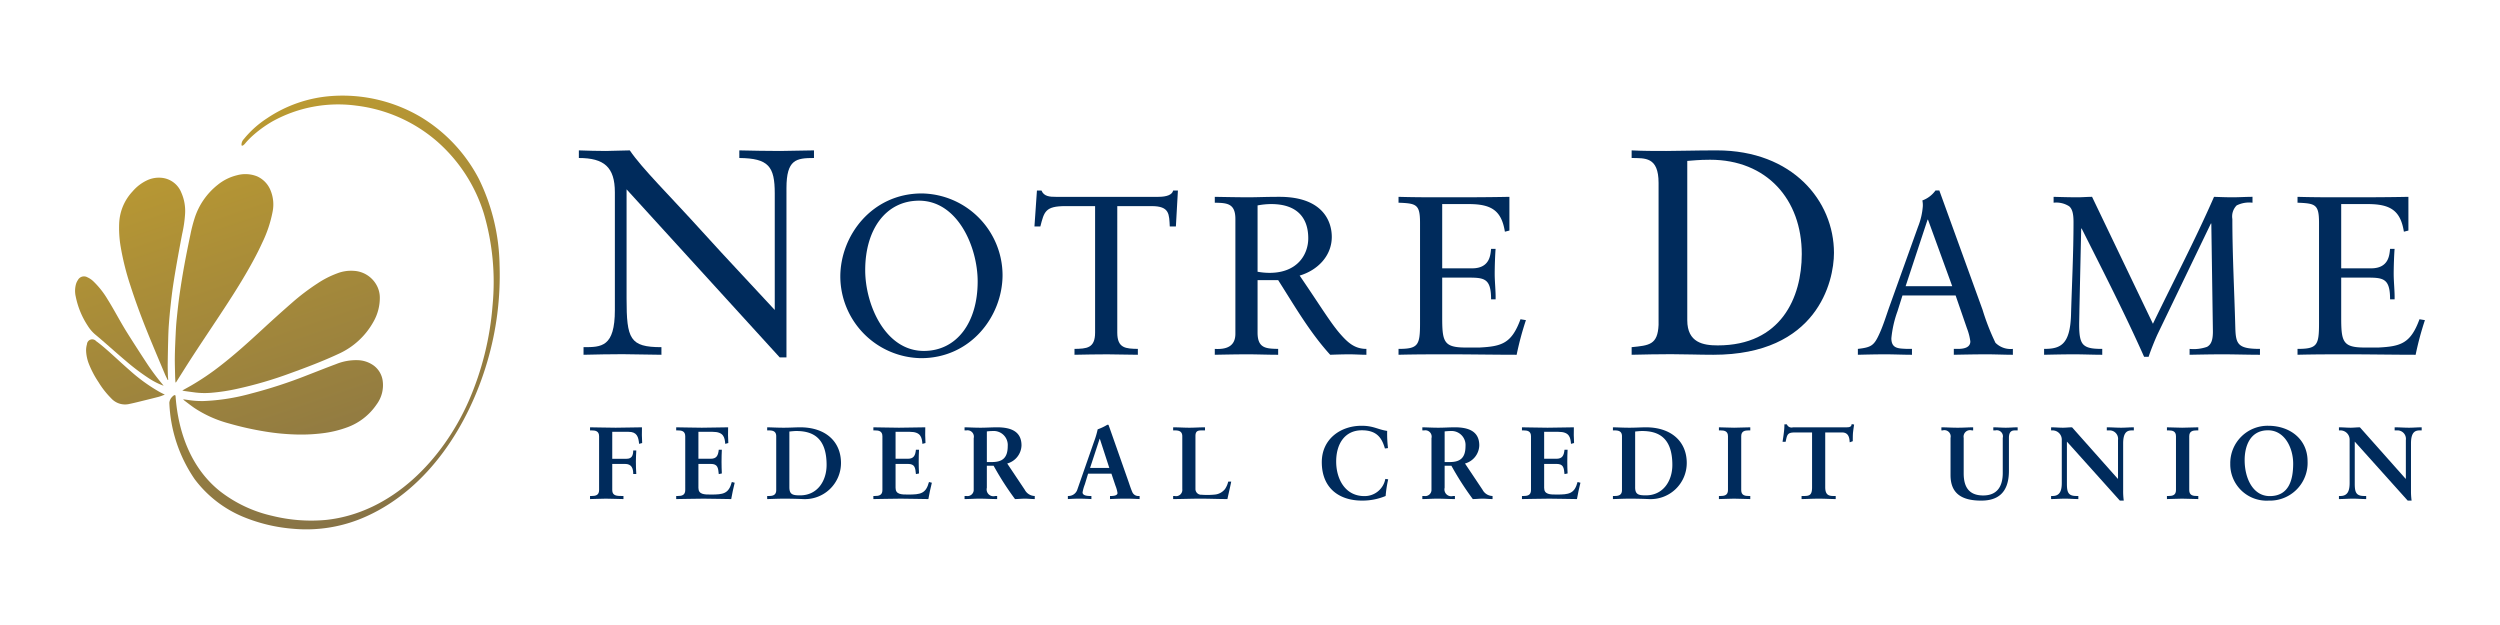
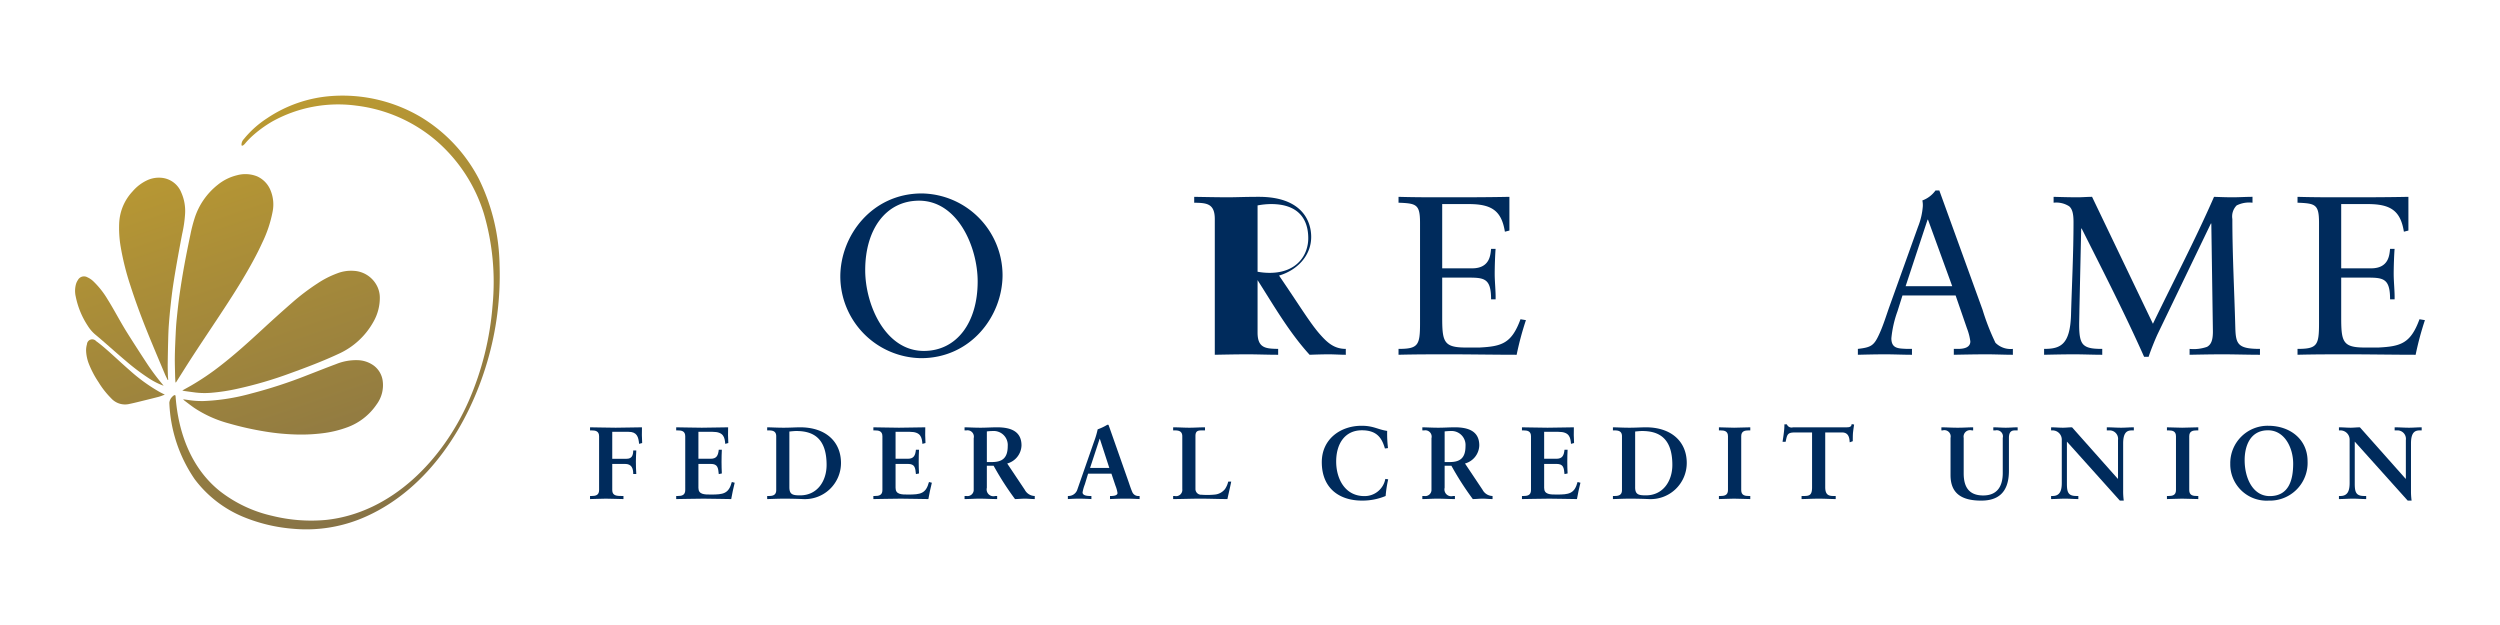
<svg xmlns="http://www.w3.org/2000/svg" xmlns:xlink="http://www.w3.org/1999/xlink" id="Layer_1" data-name="Layer 1" viewBox="0 0 400 100">
  <defs>
    <style>.cls-1{fill:url(#linear-gradient);}.cls-2{fill:url(#linear-gradient-2);}.cls-3{fill:url(#linear-gradient-3);}.cls-4{fill:url(#linear-gradient-4);}.cls-5{fill:url(#linear-gradient-5);}.cls-6{fill:url(#linear-gradient-6);}.cls-7{fill:url(#linear-gradient-7);}.cls-8{fill:#002b5c;}</style>
    <linearGradient id="linear-gradient" x1="33.147" y1="-7.304" x2="64.88" y2="85.799" gradientUnits="userSpaceOnUse">
      <stop offset="0" stop-color="#cfa92a" />
      <stop offset="1" stop-color="#837047" />
    </linearGradient>
    <linearGradient id="linear-gradient-2" x1="19.2" y1="-2.552" x2="50.934" y2="90.552" xlink:href="#linear-gradient" />
    <linearGradient id="linear-gradient-3" x1="24.801" y1="-4.462" x2="56.535" y2="88.642" xlink:href="#linear-gradient" />
    <linearGradient id="linear-gradient-4" x1="22.752" y1="-3.757" x2="54.483" y2="89.34" xlink:href="#linear-gradient" />
    <linearGradient id="linear-gradient-5" x1="11.891" y1="-0.059" x2="43.624" y2="93.043" xlink:href="#linear-gradient" />
    <linearGradient id="linear-gradient-6" x1="1.651" y1="3.431" x2="33.384" y2="96.532" xlink:href="#linear-gradient" />
    <linearGradient id="linear-gradient-7" x1="0.868" y1="3.693" x2="32.603" y2="96.801" xlink:href="#linear-gradient" />
  </defs>
  <title>RDC</title>
  <path class="cls-1" d="M39.247,22.927c0.022-.028.042-0.054,0.064-0.08,0.026-.032.051-0.064,0.08-0.096-0.207.243-.024,0.03,0.026-0.026,0.269-.303.556-0.59,0.849-0.869a19.054,19.054,0,0,1,3.301-2.421,21.718,21.718,0,0,1,13.429-2.535,24.136,24.136,0,0,1,12.946,5.736A25.257,25.257,0,0,1,77.415,34.16a38.921,38.921,0,0,1,1.399,14.655A47.425,47.425,0,0,1,75.002,64.141c-4.104,9.338-12.246,17.918-22.852,19.048a25.897,25.897,0,0,1-8.576-.65,21.22,21.22,0,0,1-8.337-3.914c-4.662-3.692-6.729-9.444-7.145-15.226-0.024-.353-0.355-0.103-0.491.04a1.586,1.586,0,0,0-.508,1.002,23.196,23.196,0,0,0,4.054,12.226,18.609,18.609,0,0,0,7.747,6.019,26.383,26.383,0,0,0,8.112,1.926,23.237,23.237,0,0,0,11.69-2.029c9.902-4.499,16.294-14.586,19.268-24.707A48.912,48.912,0,0,0,79.931,42.394a32.422,32.422,0,0,0-3.293-13.731,25.072,25.072,0,0,0-9.316-9.943,24.609,24.609,0,0,0-14.249-3.359,21.158,21.158,0,0,0-10.388,3.592,15.887,15.887,0,0,0-3.677,3.308,1.285,1.285,0,0,0-.367.961c0.106,0.293.544-.213,0.606-0.295" />
  <path class="cls-2" d="M28.071,61.187c-0.018-.359-0.046-0.72-0.054-1.082-0.02-1.005-.057-2.011-0.044-3.016,0.016-1.15.07-2.3,0.124-3.448,0.04-.833.082-1.668,0.167-2.5,0.136-1.347.279-2.692,0.471-4.034q0.329-2.317.747-4.62c0.301-1.654.636-3.305,0.982-4.949a24.123,24.123,0,0,1,.656-2.567,11.114,11.114,0,0,1,3.713-5.399,7.801,7.801,0,0,1,3.093-1.533,5.045,5.045,0,0,1,3.209.177,4.145,4.145,0,0,1,2.183,2.322,5.893,5.893,0,0,1,.297,3.347,19.901,19.901,0,0,1-1.668,4.975c-0.722,1.589-1.555,3.121-2.428,4.634-1.483,2.571-3.108,5.054-4.746,7.528-1.309,1.979-2.633,3.95-3.928,5.938-0.895,1.371-1.756,2.762-2.633,4.143a0.772,0.772,0,0,1-.066.084h-0.076" />
  <path class="cls-3" d="M29.167,62.478c0.516-.287.961-0.532,1.402-0.783a40.891,40.891,0,0,0,4.666-3.157c2.391-1.849,4.624-3.878,6.842-5.925q2.311-2.135,4.682-4.206a35.341,35.341,0,0,1,4.054-3.069A15.057,15.057,0,0,1,53.942,43.741a6.095,6.095,0,0,1,2.673-.406,4.422,4.422,0,0,1,3.612,2.242,4.118,4.118,0,0,1,.544,2.013,7.708,7.708,0,0,1-1.015,3.884,12.03,12.03,0,0,1-5.575,5.138c-2.525,1.178-5.134,2.165-7.755,3.115a64.063,64.063,0,0,1-8.504,2.488,30.669,30.669,0,0,1-4.094.627,12.602,12.602,0,0,1-2.541-.037q-0.9-.12-1.798-0.246a3.305,3.305,0,0,1-.321-0.082" />
  <path class="cls-4" d="M29.307,63.885c0.402,0.058.743,0.103,1.082,0.154a14.1,14.1,0,0,0,2.28.125,33.308,33.308,0,0,0,7.48-1.19,76.84,76.84,0,0,0,9.011-2.94c1.547-.596,3.087-1.212,4.642-1.79a8.462,8.462,0,0,1,3.373-.618,4.581,4.581,0,0,1,2.647.883A3.637,3.637,0,0,1,61.229,60.918a5.158,5.158,0,0,1-.981,3.803,9.641,9.641,0,0,1-4.612,3.62,17.362,17.362,0,0,1-4.122.99,27.646,27.646,0,0,1-4.355.181,36.156,36.156,0,0,1-4.698-.462,49.571,49.571,0,0,1-5.884-1.316,18.772,18.772,0,0,1-5.481-2.462c-0.558-.385-1.092-0.806-1.634-1.212a1.303,1.303,0,0,1-.156-0.175" />
  <path class="cls-5" d="M26.835,60.806c-0.16-.333-0.333-0.657-0.474-0.998-0.947-2.256-1.908-4.507-2.822-6.777-0.979-2.426-1.887-4.879-2.685-7.372a42.558,42.558,0,0,1-1.549-6.195,17.911,17.911,0,0,1-.231-3.837,7.921,7.921,0,0,1,2.141-5.005,6.912,6.912,0,0,1,2.452-1.835,4.464,4.464,0,0,1,2.088-.347,3.773,3.773,0,0,1,3.257,2.382,7.236,7.236,0,0,1,.601,3.402,19.889,19.889,0,0,1-.465,3.191q-0.442,2.299-.849,4.606c-0.221,1.262-.436,2.528-0.624,3.795-0.153,1.04-.273,2.087-0.385,3.131Q27.122,50.499,27.009,52.054c-0.058.798-.08,1.597-0.102,2.396q-0.048,1.872-.072,3.745c-0.008.582,0.008,1.164,0.024,1.748,0.006,0.284.036,0.562,0.056,0.846l-0.08.017" />
  <path class="cls-6" d="M26.177,61.717a11.058,11.058,0,0,1-2.284-1.142A34.256,34.256,0,0,1,20.093,57.711c-1.678-1.411-3.207-2.818-4.891-4.22A5.901,5.901,0,0,1,14.032,52.112,13.209,13.209,0,0,1,12.114,47.432a4.053,4.053,0,0,1,.034-1.941,2.309,2.309,0,0,1,.319-0.688,1.1,1.1,0,0,1,1.519-.434,3.332,3.332,0,0,1,1.035.726,13.543,13.543,0,0,1,2.172,2.766c1.106,1.766,2.017,3.56,3.123,5.328,1.016,1.623,2.057,3.229,3.105,4.831A35.519,35.519,0,0,0,26.046,61.546c0.048,0.056.088,0.114,0.131,0.171" />
  <path class="cls-7" d="M26.371,63.144c-0.383.136-.692,0.271-1.014,0.355-1.172.303-2.348,0.588-3.524,0.877-0.376.091-.754,0.177-1.134,0.257A2.989,2.989,0,0,1,17.782,63.72a13.715,13.715,0,0,1-2.015-2.569A15.535,15.535,0,0,1,14.211,58.201a6.573,6.573,0,0,1-.433-2.017,3.382,3.382,0,0,1,.139-1.11,0.837,0.837,0,0,1,1.469-.488c0.443,0.313.867,0.66,1.282,1.014,1.417,1.212,2.677,2.429,4.084,3.652a27.171,27.171,0,0,0,4.854,3.502c0.229,0.123.464,0.237,0.765,0.39" />
  <path class="cls-8" d="M97.96,73.403h2.304c0.805,0,1.052-.51,1.052-1.333h0.492c-0.031.594-.066,1.168-0.066,1.76,0,0.676.018,1.333,0.066,2.007H101.317c0-.92-0.263-1.61-1.318-1.61H97.96v4.194c0,0.921.757,0.939,1.579,0.939h0.215v0.492c-0.774,0-1.892-.066-2.83-0.066-0.855,0-1.858.066-2.518,0.066V79.358H94.638c0.592,0,1.217-.084,1.217-0.939V69.8c0-.856-0.626-0.937-1.217-0.937H94.406V68.37c1.004,0,2.715.064,4.096,0.064,1.383,0,3.094-.064,4.212-0.064-0.032.706-.016,1.793,0.034,2.515l-0.494.132c-0.098-1.134-.363-1.924-1.661-1.924H97.96v4.309Z" />
  <path class="cls-8" d="M108.191,79.358h0.231c0.592,0,1.216-.084,1.216-0.939V69.8c0-.856-0.624-0.937-1.216-0.937h-0.231V68.37c1.005,0,2.714.064,4.096,0.064,1.381,0,3.093-.064,4.212-0.064-0.034.706-.016,1.793,0.032,2.515l-0.492.132c-0.082-1.069-.279-1.924-2.007-1.924h-2.286v4.309h1.957c0.986,0,1.2-.56,1.3-1.447h0.492q-0.048.96-.048,1.924c0,0.626.016,1.249,0.048,1.875l-0.492.101c-0.1-.989-0.148-1.629-1.284-1.629h-1.973v3.833c0,1.068.954,1.068,2.007,1.068,1.973,0,2.844-.131,3.339-2.007l0.46,0.116c-0.213.871-.41,1.744-0.558,2.615-1.054,0-2.946-.066-4.427-0.066-1.479,0-3.436.066-4.375,0.066V79.358Z" />
  <path class="cls-8" d="M122.749,79.358H122.978c0.592,0,1.217-.084,1.217-0.939V69.8c0-.856-0.626-0.937-1.217-0.937H122.749V68.37c0.492,0,1.579.064,2.631,0.064s1.941-.064,2.649-0.064c4.046,0,6.529,2.269,6.529,5.707a5.777,5.777,0,0,1-6.102,5.775c-0.724-.034-1.876-0.066-2.995-0.066-1.118,0-2.285.066-2.712,0.066V79.358Zm3.551-1.4c0,1.153.526,1.3,1.712,1.3,2.796,0,4.244-2.336,4.244-4.869,0-4.343-2.204-5.427-4.838-5.427-0.376,0-.755.048-1.118,0.082v8.914Z" />
  <path class="cls-8" d="M139.74,79.358h0.229c0.592,0,1.217-.084,1.217-0.939V69.8c0-.856-0.626-0.937-1.217-0.937h-0.229V68.37c1.002,0,2.713.064,4.094,0.064,1.383,0,3.093-.064,4.211-0.064-0.031.706-.015,1.793,0.034,2.515l-0.495.132c-0.081-1.069-.278-1.924-2.007-1.924h-2.286v4.309h1.958c0.987,0,1.202-.56,1.299-1.447h0.495q-0.051.96-.05,1.924c0,0.626.016,1.249,0.05,1.875l-0.495.101c-0.097-.989-0.147-1.629-1.282-1.629h-1.975v3.833c0,1.068.955,1.068,2.007,1.068,1.974,0,2.846-.131,3.339-2.007l0.461,0.116c-0.213.871-.41,1.744-0.558,2.615-1.052,0-2.945-.066-4.425-0.066s-3.438.066-4.375,0.066V79.358Z" />
  <path class="cls-8" d="M155.792,70.112a1.017,1.017,0,0,0-1.168-1.249h-0.295V68.37c0.526,0,1.545.064,2.549,0.064,0.987,0,1.776-.064,2.647-0.064,2.072,0,3.916.559,3.916,2.894a3.106,3.106,0,0,1-2.286,2.897l2.812,4.21a1.841,1.841,0,0,0,1.594.988v0.492c-0.541,0-1.068-.066-1.613-0.066-0.507,0-1.034.066-1.545,0.066a46.132,46.132,0,0,1-3.422-5.33h-1.086v3.52a1.088,1.088,0,0,0,1.349,1.318H159.544v0.492c-0.939,0-1.892-.066-2.83-0.066-0.789,0-1.564.066-2.384,0.066V79.358h0.295a1.001,1.001,0,0,0,1.168-.889V70.112Zm2.105,3.817h0.807c1.644,0,2.534-.626,2.534-2.564a2.246,2.246,0,0,0-2.402-2.402,7.91,7.91,0,0,0-.939.066v4.901Z" />
  <path class="cls-8" d="M173.573,77.499a6.628,6.628,0,0,0-.363,1.283c0,0.492.691,0.577,1.234,0.577h0.181v0.492c-0.657-.034-1.331-0.066-1.989-0.066-0.592,0-1.186.032-1.778,0.066V79.358h0.099a1.494,1.494,0,0,0,1.431-1.07l2.631-7.551a13.904,13.904,0,0,0,.609-2.041,8.492,8.492,0,0,0,1.497-.705,0.335,0.335,0,0,1,.132-0.034,0.108,0.108,0,0,1,.113.049c0.049,0.132.099,0.279,0.15,0.41l3.025,8.604c0.198,0.574.394,1.185,0.61,1.677a1.044,1.044,0,0,0,1.084.66h0.099v0.492c-0.741-.034-1.48-0.066-2.27-0.066-0.806,0-1.629.032-2.467,0.066V79.358h0.181c0.379,0,1.018-.068,1.018-0.478a5.265,5.265,0,0,0-.33-1.185l-0.641-1.907h-3.734Zm2.402-7.288h-0.034l-1.528,4.654h3.075Z" />
  <path class="cls-8" d="M191.272,78.238a0.915,0.915,0,0,0,.987.92,12.004,12.004,0,0,0,2.17-.032,2.35,2.35,0,0,0,1.579-.889,3.6,3.6,0,0,0,.51-1.183h0.479c-0.182.937-.413,1.859-0.61,2.796-1.447,0-2.894-.066-4.341-0.066-1.449,0-2.897.066-4.343,0.066V79.358h0.229a1.002,1.002,0,0,0,1.234-1.103v-8.456c0-.856-0.642-0.937-1.234-0.937h-0.229V68.37c0.871,0,1.726.064,2.598,0.064,0.84,0,1.661-.064,2.5-0.064V68.863H192.391c-0.627,0-1.119.015-1.119,0.889v8.486Z" />
  <path class="cls-8" d="M221.586,71.758c-0.461-1.596-1.216-2.912-3.684-2.912-2.699,0-4.114,2.123-4.114,5,0,2.747,1.4,5.528,4.509,5.528a3.356,3.356,0,0,0,3.354-2.749l0.461,0.066a18.631,18.631,0,0,0-.41,2.667,9.651,9.651,0,0,1-3.768.739c-3.701,0-6.447-2.023-6.447-6.152,0-3.684,2.977-5.822,6.365-5.822,1.924,0,2.549.592,4.096,0.821a19.113,19.113,0,0,0,.132,2.749Z" />
  <path class="cls-8" d="M229.037,70.112a1.016,1.016,0,0,0-1.166-1.249h-0.297V68.37c0.526,0,1.547.064,2.549,0.064,0.986,0,1.775-.064,2.649-0.064,2.073,0,3.914.559,3.914,2.894a3.102,3.102,0,0,1-2.286,2.897l2.812,4.21a1.843,1.843,0,0,0,1.597.988v0.492c-0.545,0-1.071-.066-1.613-0.066-0.511,0-1.037.066-1.547,0.066a46.47,46.47,0,0,1-3.422-5.33h-1.085v3.52a1.088,1.088,0,0,0,1.349,1.318h0.296v0.492c-0.937,0-1.892-.066-2.831-0.066-0.789,0-1.56.066-2.383,0.066V79.358h0.297a0.999,0.999,0,0,0,1.166-.889V70.112Zm2.106,3.817h0.806c1.644,0,2.533-.626,2.533-2.564a2.244,2.244,0,0,0-2.401-2.402,7.903,7.903,0,0,0-.938.066v4.901Z" />
  <path class="cls-8" d="M243.513,79.358h0.229c0.592,0,1.217-.084,1.217-0.939V69.8c0-.856-0.626-0.937-1.217-0.937h-0.229V68.37c1.002,0,2.713.064,4.094,0.064,1.383,0,3.093-.064,4.211-0.064-0.032.706-.015,1.793,0.034,2.515l-0.493.132c-0.082-1.069-.279-1.924-2.008-1.924h-2.286v4.309h1.958c0.987,0,1.202-.56,1.299-1.447h0.495q-0.051.96-.05,1.924c0,0.626.016,1.249,0.05,1.875l-0.495.101c-0.097-.989-0.147-1.629-1.283-1.629h-1.974v3.833c0,1.068.955,1.068,2.008,1.068,1.973,0,2.846-.131,3.339-2.007l0.46,0.116c-0.213.871-.41,1.744-0.558,2.615-1.052,0-2.943-.066-4.425-0.066-1.481,0-3.438.066-4.375,0.066V79.358Z" />
  <path class="cls-8" d="M258.068,79.358h0.229c0.594,0,1.219-.084,1.219-0.939V69.8c0-.856-0.624-0.937-1.219-0.937H258.068V68.37c0.492,0,1.579.064,2.631,0.064,1.055,0,1.941-.064,2.649-0.064,4.046,0,6.532,2.269,6.532,5.707a5.779,5.779,0,0,1-6.103,5.775c-0.724-.034-1.876-0.066-2.994-0.066s-2.286.066-2.715,0.066V79.358Zm3.554-1.4c0,1.153.526,1.3,1.711,1.3,2.796,0,4.243-2.336,4.243-4.869,0-4.343-2.204-5.427-4.834-5.427-0.379,0-.758.048-1.119,0.082v8.914Z" />
  <path class="cls-8" d="M275.027,79.358h0.23c0.592,0,1.219-.084,1.219-0.939V69.8c0-.856-0.627-0.937-1.219-0.937h-0.23V68.37c0.641,0,1.628.064,2.435,0.064,0.823,0,1.81-.064,2.583-0.064V68.863H279.814c-0.593,0-1.219.081-1.219,0.937v8.62c0,0.855.626,0.939,1.219,0.939h0.23v0.492c-0.789,0-1.777-.066-2.598-0.066-0.808,0-1.779.066-2.419,0.066V79.358Z" />
  <path class="cls-8" d="M287.232,69.192c-1.234,0-1.283.297-1.531,1.497h-0.492c0.067-.461.147-0.921,0.198-1.397a9.895,9.895,0,0,0,.098-1.4h0.394a0.799,0.799,0,0,0,.988.478h8.488c0.444,0,.855-0.017.889-0.512l0.394,0.068c-0.065.444-.131,0.888-0.181,1.332-0.031.444-.031,0.889-0.031,1.333l-0.495.18c-0.034-.608-0.115-1.579-1.217-1.579h-2.697v8.752c0,1.265.574,1.415,1.365,1.415h0.311v0.492c-0.64,0-1.792-.066-2.68-0.066-0.987,0-2.139.066-2.781,0.066V79.358h0.313c0.905,0,1.365-.084,1.365-1.383v-8.783h-2.697Z" />
  <path class="cls-8" d="M312.085,70.064a1.011,1.011,0,0,0-1.266-1.201h-0.197V68.37c0.707,0,1.578.064,2.615,0.064,0.986,0,1.809-.064,2.467-0.064V68.863h-0.198a1.042,1.042,0,0,0-1.316,1.201v5.675c0,2.088.772,3.535,3.126,3.535,2.17,0,3.125-1.381,3.125-3.602V70.064a0.985,0.985,0,0,0-1.183-1.201h-0.329V68.37c0.657,0,1.331.064,1.989,0.064,0.641,0,1.268-.064,1.907-0.064V68.863h-0.345c-0.444,0-1.052.015-1.052,1.201v5.246c0,3.718-1.974,4.788-4.425,4.788-3.159,0-4.918-1.152-4.918-4.095V70.064Z" />
  <path class="cls-8" d="M338.848,76.61l0.033-.033V70.409a1.356,1.356,0,0,0-1.431-1.546h-0.362V68.37c0.773,0,1.531.064,2.304,0.064,0.674,0,1.35-.064,2.023-0.064V68.863h-0.247c-0.692,0-1.463.131-1.463,2.089v7.484a10.799,10.799,0,0,0,.097,1.662h-0.623l-8.473-9.442V77.432c0,1.431.281,1.926,1.547,1.926h0.281v0.492c-0.707,0-1.415-.066-2.123-0.066-0.741,0-1.497.066-2.236,0.066V79.358h0.229c1.133,0,1.481-.773,1.481-2.091v-6.924a1.476,1.476,0,0,0-1.497-1.48h-0.213V68.37c0.623,0,1.265.064,1.891,0.064,0.492,0,.968-0.064,1.463-0.064Z" />
  <path class="cls-8" d="M346.71,79.358h0.23c0.593,0,1.216-.084,1.216-0.939V69.8c0-.856-0.623-0.937-1.216-0.937h-0.23V68.37c0.641,0,1.628.064,2.435,0.064,0.822,0,1.808-.064,2.582-0.064V68.863h-0.229c-0.593,0-1.219.081-1.219,0.937v8.62c0,0.855.626,0.939,1.219,0.939h0.229v0.492c-0.789,0-1.776-.066-2.6-0.066-0.805,0-1.776.066-2.417,0.066V79.358Z" />
  <path class="cls-8" d="M362.912,68.123c3.504,0,6.3,2.17,6.3,5.675a6.034,6.034,0,0,1-6.218,6.3,5.812,5.812,0,0,1-6.151-5.906,5.981,5.981,0,0,1,6.069-6.069m0.247,11.252c3.191,0,3.749-2.812,3.749-5.214s-1.299-5.314-4.03-5.314c-2.878,0-3.734,2.565-3.734,4.769,0,2.947,1.35,5.759,4.014,5.759" />
  <path class="cls-8" d="M384.904,76.61l0.033-.033V70.409A1.356,1.356,0,0,0,383.505,68.863h-0.361V68.37c0.774,0,1.53.064,2.303,0.064,0.674,0,1.349-.064,2.023-0.064V68.863h-0.248c-0.689,0-1.463.131-1.463,2.089v7.484a10.811,10.811,0,0,0,.098,1.662h-0.623l-8.473-9.442V77.432c0,1.431.281,1.926,1.547,1.926h0.281v0.492c-0.707,0-1.415-.066-2.122-0.066-0.741,0-1.497.066-2.237,0.066V79.358h0.229c1.137,0,1.482-.773,1.482-2.091v-6.924a1.476,1.476,0,0,0-1.497-1.48h-0.214V68.37c0.624,0,1.266.064,1.892,0.064,0.492,0,.971-0.064,1.463-0.064Z" />
-   <path class="cls-8" d="M125.834,57.185h-1.078L100.252,30.293V47.769c0,6.464.516,7.778,5.577,7.778V56.764c-2.063,0-4.172-.094-6.232-0.094-2.061,0-4.17.046-6.231,0.094V55.546c2.858,0,5.013,0,5.013-5.952V30.762c0-4.03-1.734-5.481-5.762-5.481V24.061c1.451,0.047,2.858.094,4.309,0.094,1.266,0,2.577-.094,3.843-0.094,1.921,2.858,6.278,7.121,11.618,13.025,3.982,4.405,8.388,9.043,11.574,12.509V30.949c0-4.311-.985-5.622-5.67-5.668V24.061c2.156,0.047,4.357.094,6.513,0.094,1.826,0,3.608-.094,5.433-0.094v1.22c-2.856,0-4.403.233-4.403,4.825V57.185Z" />
  <path class="cls-8" d="M147.484,30.951a13.119,13.119,0,0,1,12.925,13.033c0,6.625-5.104,13.322-13.034,13.322a13.118,13.118,0,0,1-12.925-13.033c0-6.625,5.107-13.322,13.034-13.322m0.326,25.197c5.286,0,8.616-4.56,8.616-11.114,0-5.503-3.184-12.925-9.377-12.925-5.286,0-8.616,4.562-8.616,11.114,0,5.503,3.187,12.925,9.377,12.925" />
-   <path class="cls-8" d="M188.142,36.237h-0.979c-0.108-1.955,0-3.259-2.897-3.259h-5.502V53.216c0,2.533,1.376,2.569,3.294,2.607V56.764c-1.738,0-3.294-.071-4.887-0.071-1.738,0-3.438.036-5.251,0.071V55.823c1.92-.037,3.295-0.074,3.295-2.607V32.978h-4.742c-3.259,0-3.404.905-4.018,3.259h-0.943l0.399-5.756h0.723c0.399,0.977,1.378,1.013,2.283,1.013h16.435c1.304,0,2.209-.325,2.354-1.013h0.761Z" />
-   <path class="cls-8" d="M201.211,44.817v8.399c0,2.533,1.375,2.569,3.294,2.607V56.764c-1.738,0-3.294-.071-4.887-0.071-1.738,0-3.44.036-5.251,0.071V55.823c1.81,0.108,3.295-.363,3.295-2.425V35.041c0-2.533-1.375-2.569-3.295-2.607V31.493c1.992,0.036,3.729.072,5.503,0.072,1.268,0,2.534-.072,4.852-0.072,6.842,0,8.364,3.839,8.364,6.408,0,3.078-2.317,5.36-5.141,6.191,3.294,4.816,5.032,7.712,6.59,9.449,1.158,1.304,2.244,2.282,4.089,2.282V56.764c-0.905,0-1.81-.071-2.714-0.071-1.015,0-2.063.036-3.078,0.071-3.294-3.621-5.721-7.857-8.327-11.947h-3.294Zm2.171-12.166a11.96,11.96,0,0,0-2.171.217V43.478a10.872,10.872,0,0,0,1.919.179c4.453,0,6.191-2.932,6.191-5.539,0-3.149-1.666-5.467-5.938-5.467" />
+   <path class="cls-8" d="M201.211,44.817v8.399c0,2.533,1.375,2.569,3.294,2.607V56.764c-1.738,0-3.294-.071-4.887-0.071-1.738,0-3.44.036-5.251,0.071V55.823V35.041c0-2.533-1.375-2.569-3.295-2.607V31.493c1.992,0.036,3.729.072,5.503,0.072,1.268,0,2.534-.072,4.852-0.072,6.842,0,8.364,3.839,8.364,6.408,0,3.078-2.317,5.36-5.141,6.191,3.294,4.816,5.032,7.712,6.59,9.449,1.158,1.304,2.244,2.282,4.089,2.282V56.764c-0.905,0-1.81-.071-2.714-0.071-1.015,0-2.063.036-3.078,0.071-3.294-3.621-5.721-7.857-8.327-11.947h-3.294Zm2.171-12.166a11.96,11.96,0,0,0-2.171.217V43.478a10.872,10.872,0,0,0,1.919.179c4.453,0,6.191-2.932,6.191-5.539,0-3.149-1.666-5.467-5.938-5.467" />
  <path class="cls-8" d="M230.752,42.934h4.781c2.932,0,2.932-2.28,3.042-3.114H239.297c-0.074.798-.145,2.75-0.145,4.054,0,1.16.181,2.86,0.145,4.02h-0.723c0-3.476-1.16-3.476-3.947-3.476h-3.875v6.155c0,4.018.146,5.032,3.729,5.032h2.245c3.547-.181,5.14-0.652,6.553-4.526l0.869,0.145a47.919,47.919,0,0,0-1.485,5.539c-3.619,0-7.241-.071-10.86-0.071-2.679,0-5.358,0-8.038.071V55.823c3.149,0,3.44-.58,3.44-4.092V35.657c0-2.968-.58-3.114-3.44-3.223V31.493c2.425,0.074,4.887.074,7.312,0.074,3.477,0,6.917,0,10.429-.074v5.396l-0.724.181c-0.544-3.404-2.173-4.419-5.794-4.419h-4.236V42.934Z" />
-   <path class="cls-8" d="M265.371,29.262c0-4.217-2.202-3.936-4.309-3.982V24.061c1.827,0.094,3.702.094,5.528,0.094,1.969,0,4.64-.094,8.106-0.094,12.134,0,18.739,8.106,18.739,16.399,0,4.638-2.717,16.304-19.301,16.304-2.39,0-4.592-.094-6.794-0.094-2.11,0-4.17.046-6.277,0.094V55.546c2.811-.281,4.168-0.375,4.309-3.562v-22.722Zm4.592,21.972c0,3.608,2.577,4.03,4.874,4.03,10.119,0,13.446-7.638,13.446-14.618,0-8.762-5.624-15.086-14.667-15.086-1.919,0-2.81.14-3.653,0.188V51.235Z" />
  <path class="cls-8" d="M317.209,49.559a36.607,36.607,0,0,0,2.063,5.286,3.426,3.426,0,0,0,2.788.978V56.764c-1.378,0-2.788-.071-4.163-0.071-1.774,0-3.513.036-5.286,0.071V55.823h0.651c0.905,0,1.992-.181,1.992-1.196a9.085,9.085,0,0,0-.543-2.098l-1.811-5.25h-8.507l-0.798,2.533a17.523,17.523,0,0,0-.976,4.309c0,1.702,1.194,1.628,2.462,1.702h0.834V56.764c-1.414,0-2.86-.071-4.274-0.071-1.447,0-2.932.036-4.381,0.071V55.823c2.209-.255,2.608-0.544,3.512-2.571,0.58-1.303,1.015-2.715,1.485-4.054l4.634-12.926a11.062,11.062,0,0,0,.759-3.259,3.87,3.87,0,0,0-.071-0.941,4.492,4.492,0,0,0,2.1-1.593h0.614Zm-12.31-3.765h7.458l-3.874-10.643h-0.073Z" />
  <path class="cls-8" d="M344.469,51.803c3.259-6.769,6.771-13.43,9.776-20.31,0.976,0.036,1.992.074,2.968,0.074,1.05,0,2.137-.074,3.187-0.074v0.941a4.475,4.475,0,0,0-2.535.434,2.507,2.507,0,0,0-.688,2.173c0,5.72.328,11.803,0.47,17.27,0.075,2.715.327,3.512,3.947,3.512V56.764c-1.992,0-3.982-.071-5.973-0.071-1.774,0-3.512.036-5.286,0.071V55.823a6.46,6.46,0,0,0,2.788-.327c0.652-.361.941-1.05,0.941-2.461l-0.254-17.269h-0.071L345.194,53.505c-0.399.869-1.121,2.643-1.413,3.584h-0.724c-3.077-6.914-6.553-13.685-9.991-20.527h-0.074l-0.289,13.107c0,0.47-.036,1.774-0.036,2.28,0,1.774.181,2.752,0.759,3.259,0.58,0.506,1.485.616,2.934,0.616V56.764c-1.484,0-3.005-.071-4.49-0.071-1.593,0-3.22.036-4.815,0.071V55.823c2.571,0,4.164-.616,4.309-5.467,0.144-4.96.399-9.884,0.399-14.845,0-1.265-.181-2.063-0.688-2.497a3.798,3.798,0,0,0-2.499-.58V31.493c1.268,0.036,2.571.074,3.839,0.074,0.759,0,1.556-.074,2.315-0.074Z" />
  <path class="cls-8" d="M374.592,42.934h4.779c2.932,0,2.932-2.28,3.042-3.114h0.723c-0.071.798-.145,2.75-0.145,4.054,0,1.16.181,2.86,0.145,4.02h-0.723c0-3.476-1.158-3.476-3.947-3.476h-3.874v6.155c0,4.018.145,5.032,3.729,5.032h2.244c3.548-.181,5.142-0.652,6.553-4.526l0.869,0.145a48.38,48.38,0,0,0-1.485,5.539c-3.619,0-7.241-.071-10.86-0.071-2.679,0-5.358,0-8.038.071V55.823c3.151,0,3.44-.58,3.44-4.092V35.657c0-2.968-.578-3.114-3.44-3.223V31.493c2.425,0.074,4.889.074,7.315,0.074,3.474,0,6.915,0,10.426-.074v5.396l-0.724.181c-0.544-3.404-2.173-4.419-5.793-4.419h-4.236V42.934Z" />
</svg>